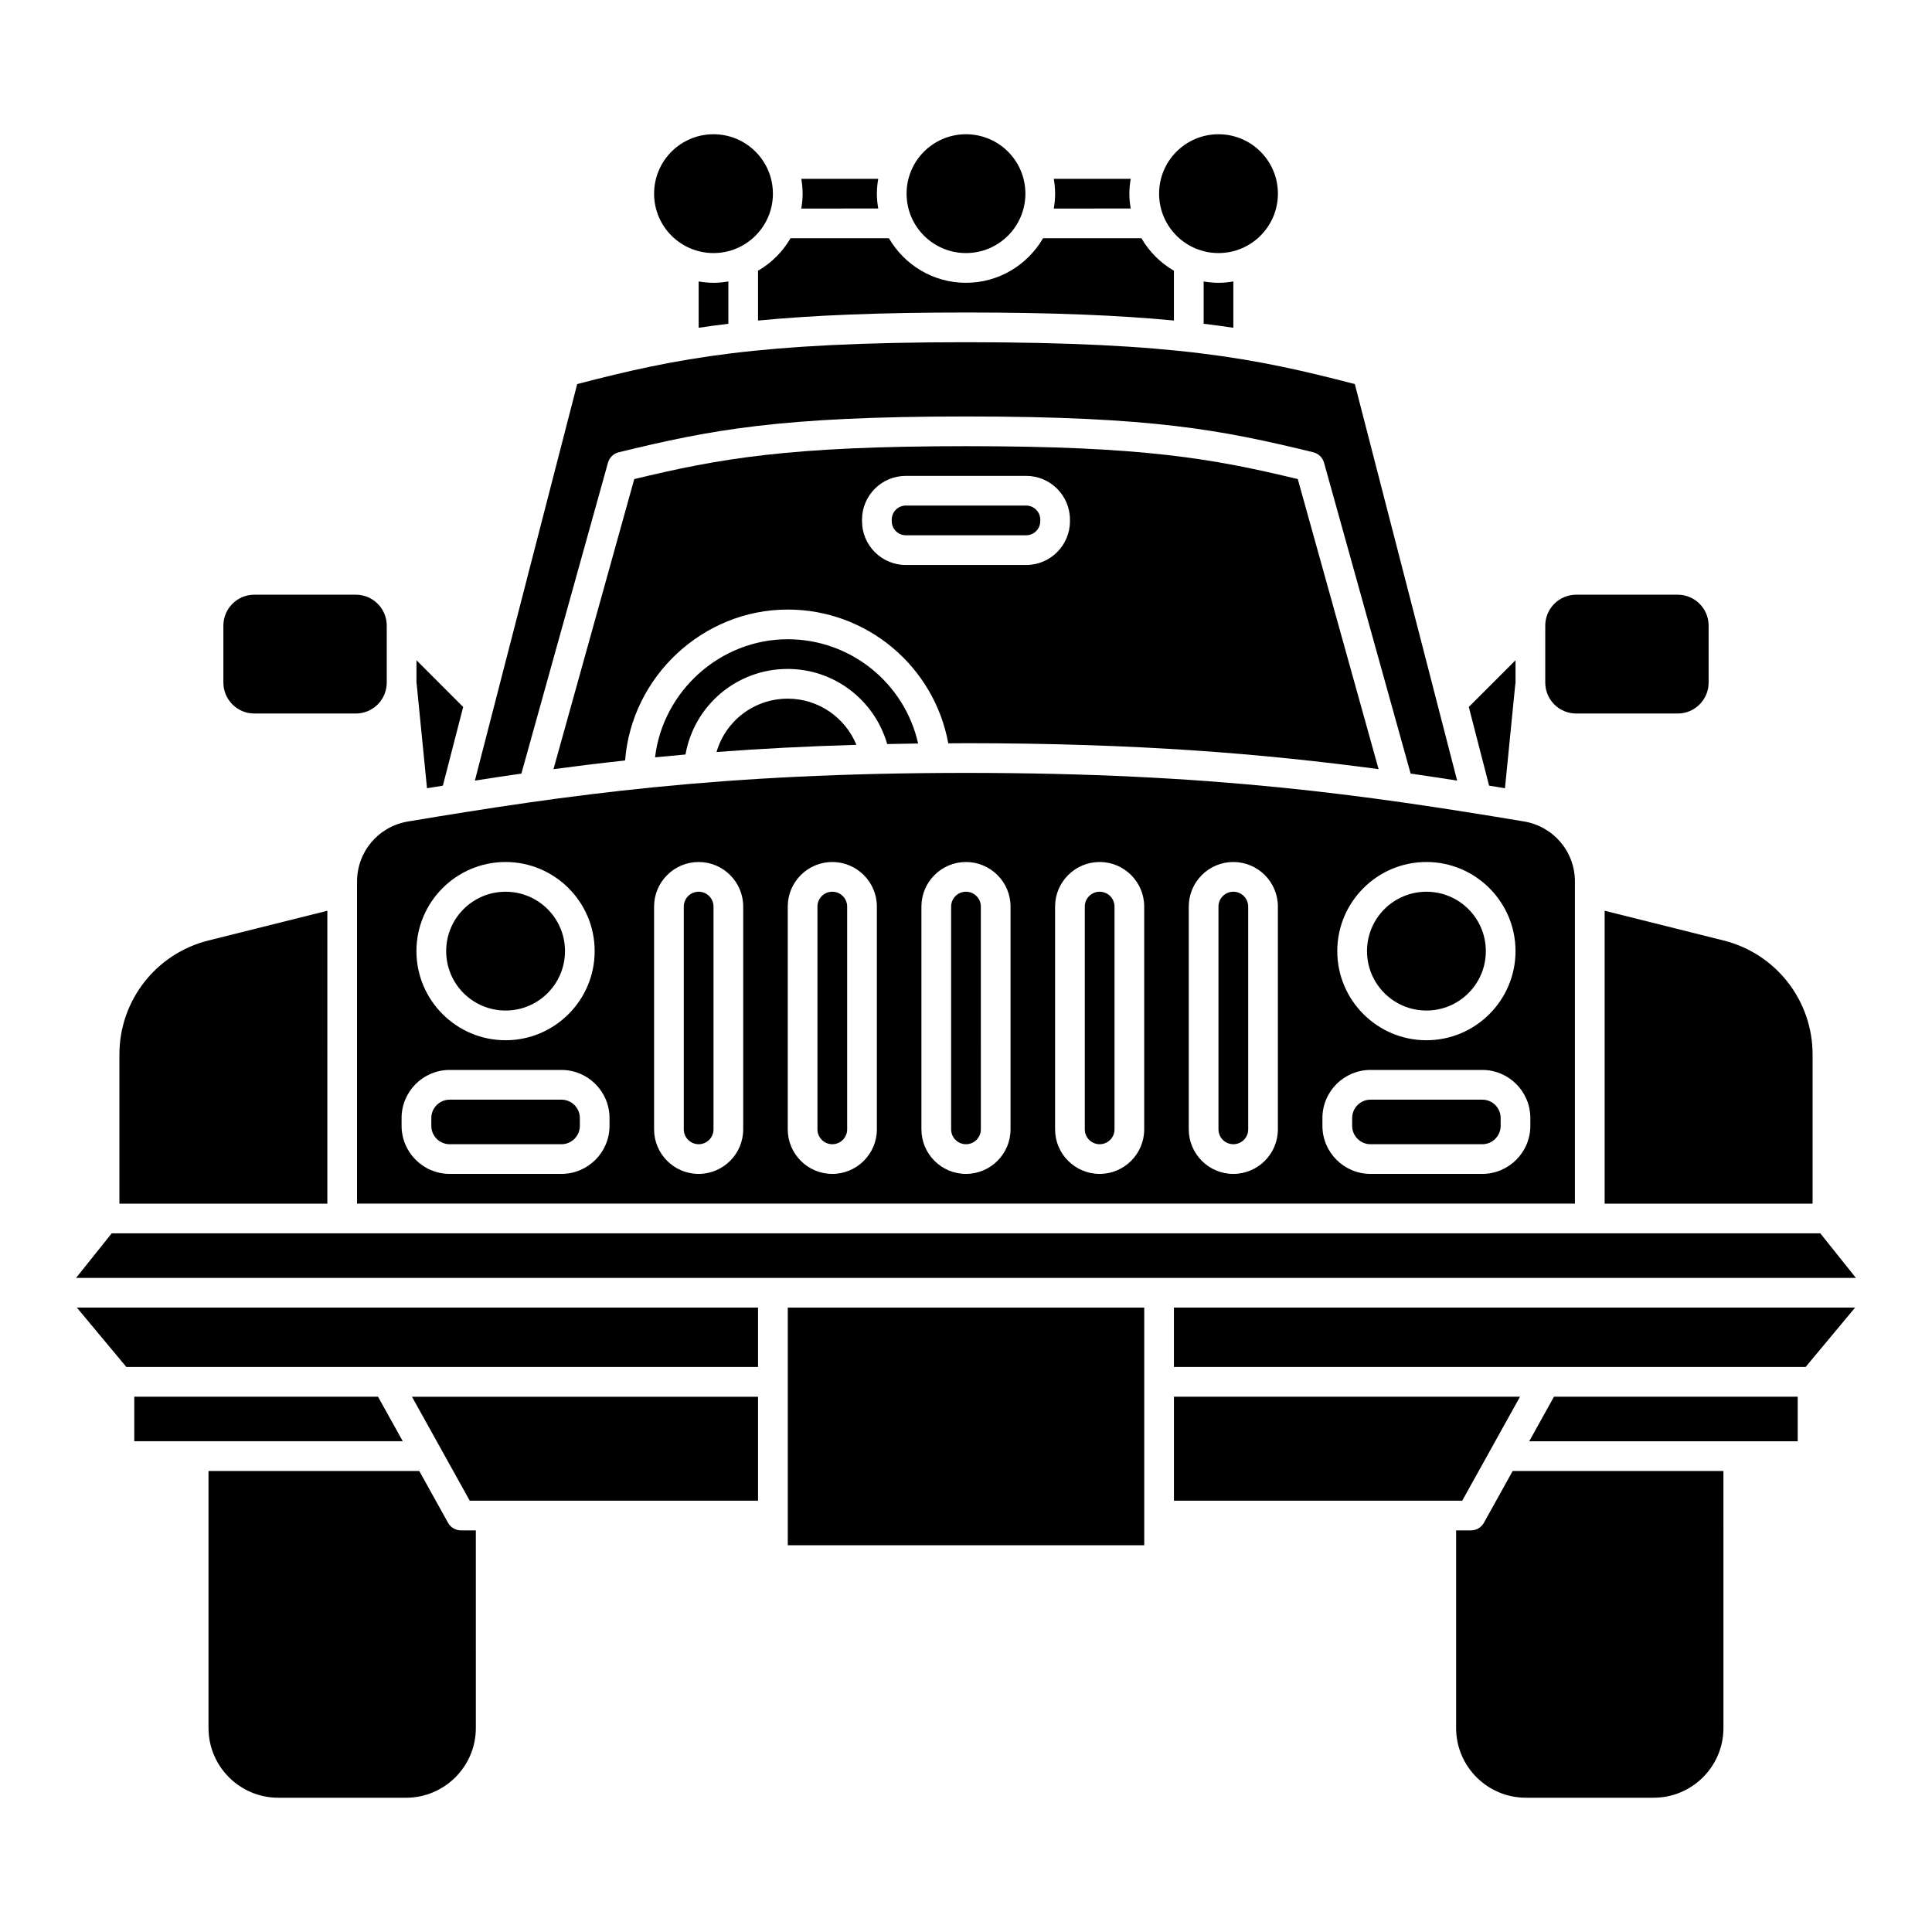
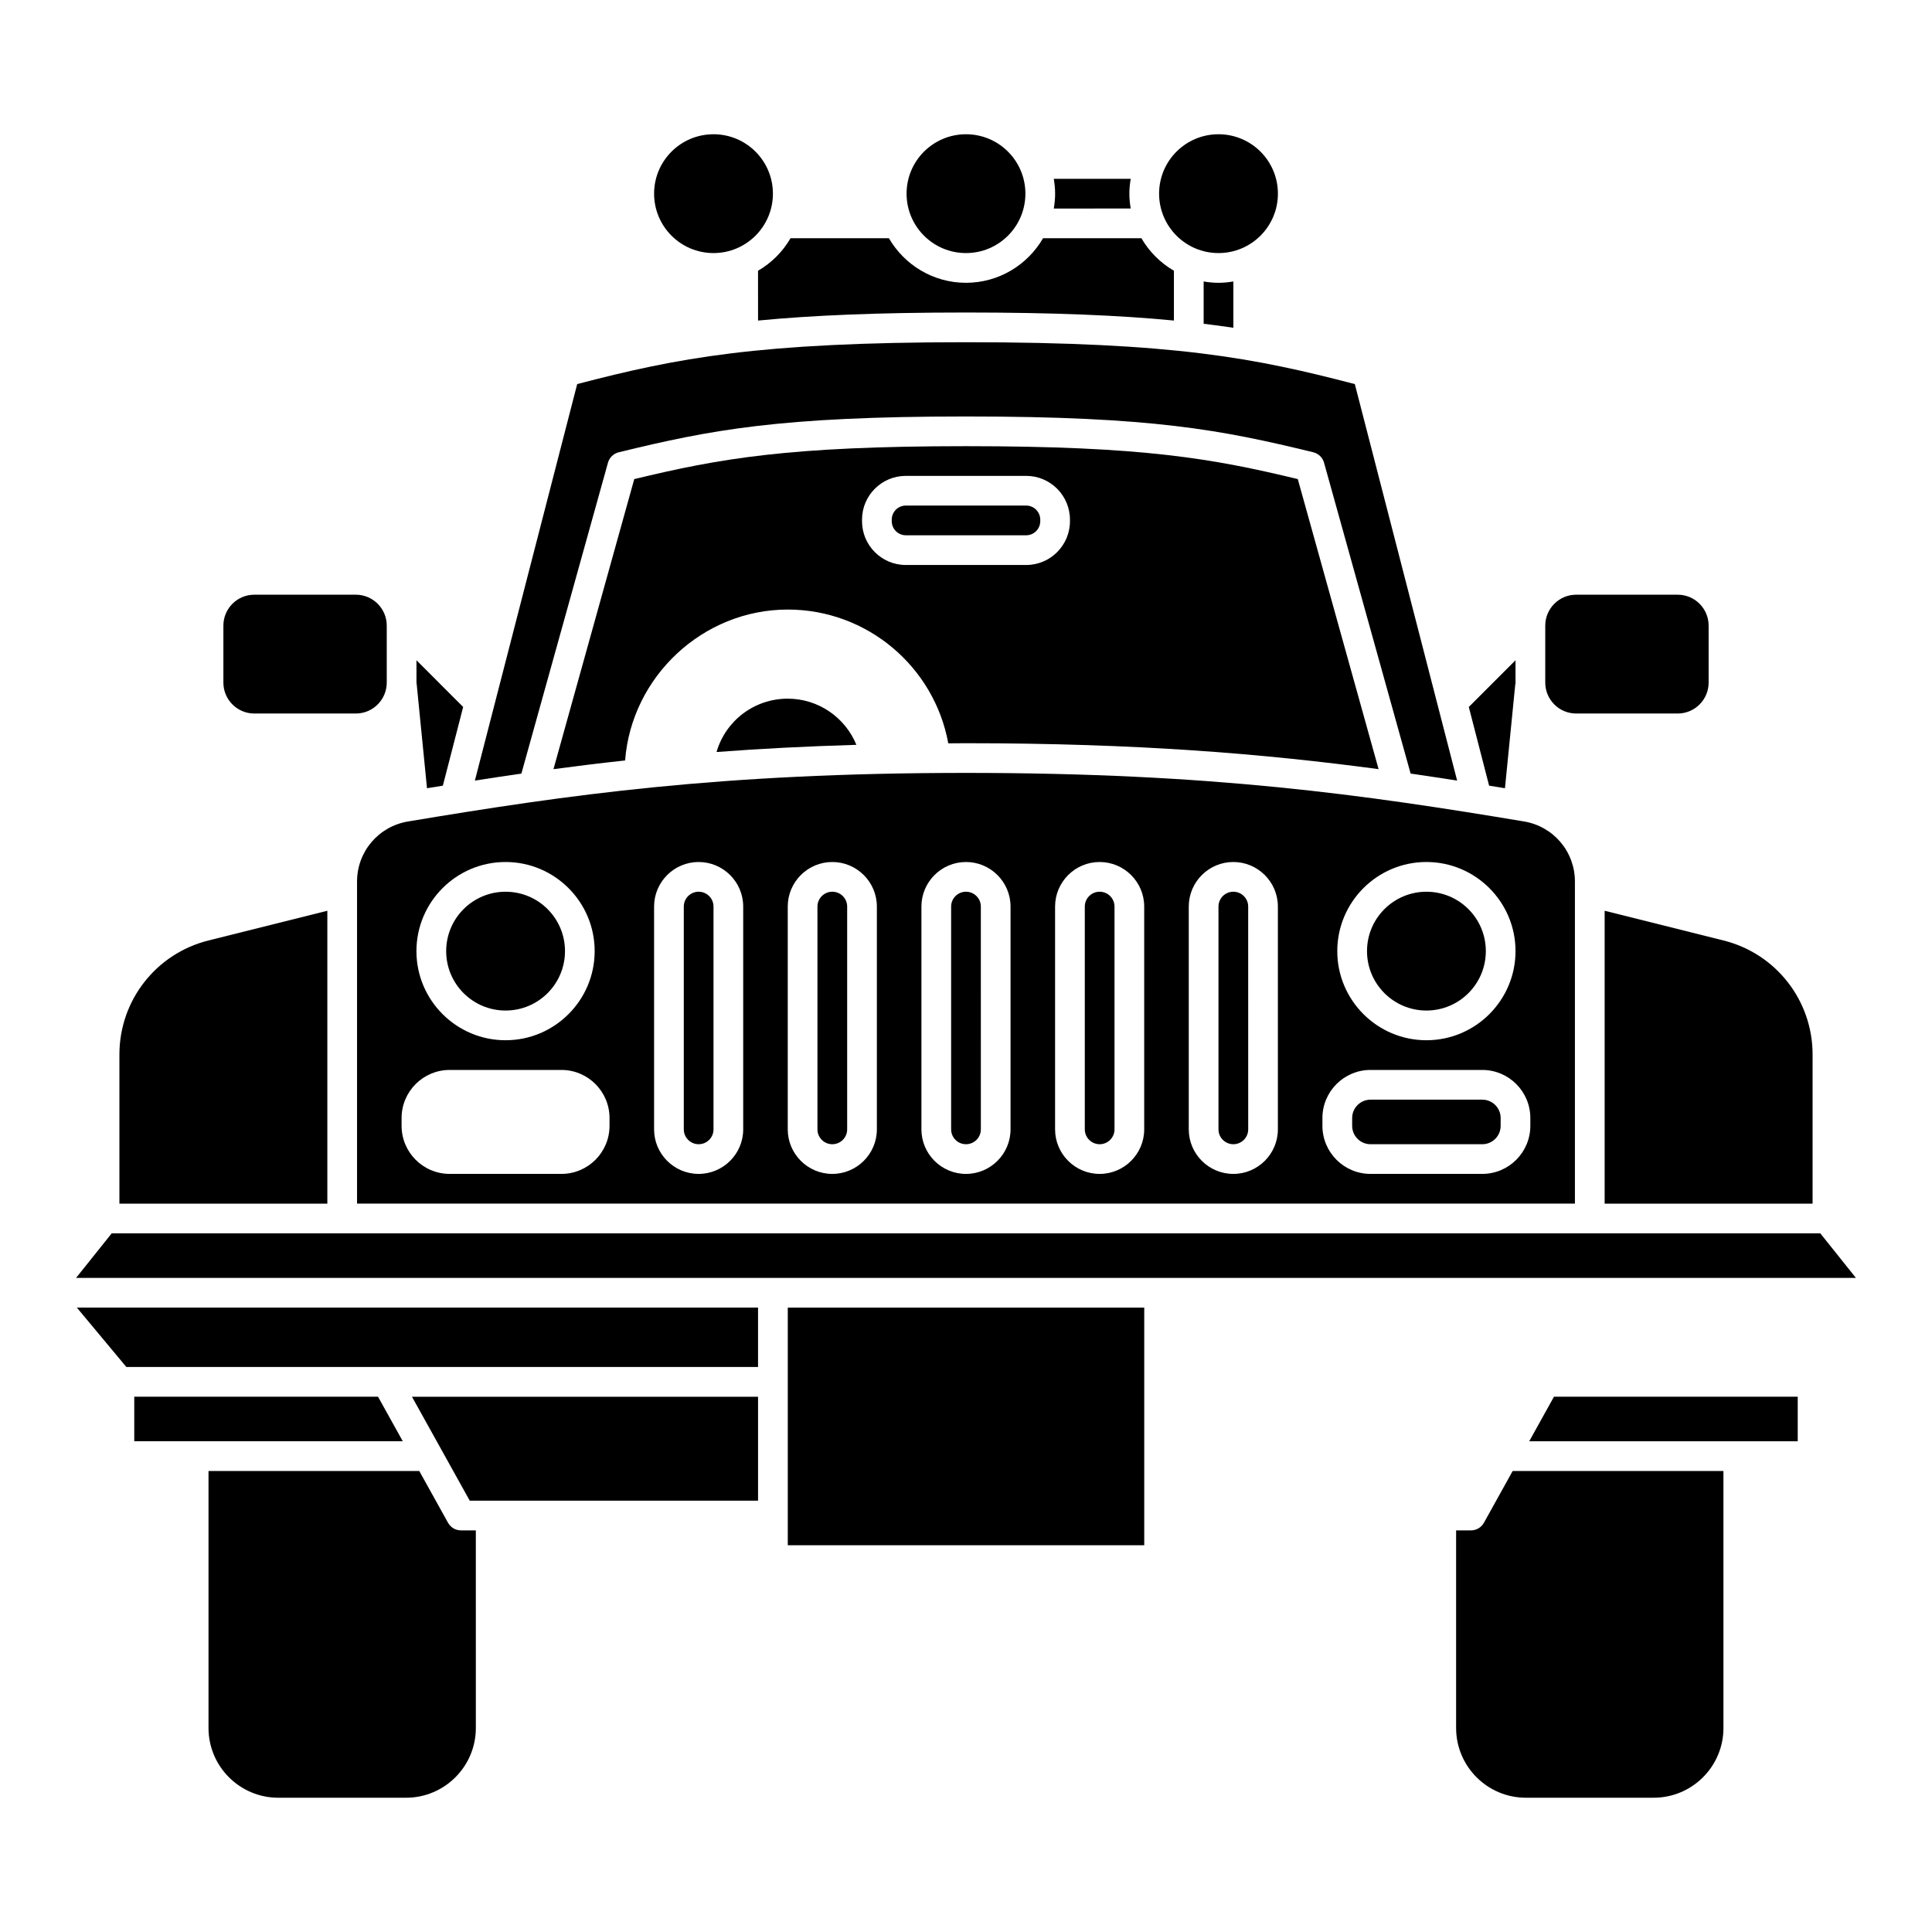
<svg xmlns="http://www.w3.org/2000/svg" fill="#000000" width="800px" height="800px" version="1.1" viewBox="144 144 512 512">
  <g>
    <path d="m400 340.96c45.52 0 78.969 2.801 109.34 6.871l-21.414-76.871c-22.598-5.438-40.855-8.719-87.922-8.719s-65.324 3.281-87.918 8.723l-21.41 76.871c6.168-0.828 12.48-1.598 18.984-2.305 1.711-22.23 20.602-39.992 43.109-39.992 20.98 0 38.801 15.074 42.535 35.453 1.578-0.012 3.098-0.031 4.699-0.031zm-27.555-58.836v-0.41c0-6.398 5.203-11.602 11.605-11.602h31.898c6.398 0 11.602 5.203 11.602 11.605v0.41c0 6.398-5.203 11.602-11.605 11.602h-31.898c-6.398 0-11.602-5.203-11.602-11.605z" />
    <path d="m419.68 282.12v-0.41c0-2.051-1.68-3.731-3.734-3.731h-31.898c-2.051 0-3.727 1.68-3.727 3.734v0.41c0 2.051 1.676 3.731 3.731 3.731h31.898c2.051 0 3.731-1.68 3.731-3.734z" />
-     <path d="m379.12 341.18c2.699-0.055 5.406-0.105 8.195-0.141-3.586-15.977-17.859-27.633-34.555-27.633-17.938 0-33.086 13.777-35.164 31.293 2.652-0.262 5.328-0.512 8.066-0.75 2.324-13.059 13.613-22.672 27.098-22.672 12.348 0 22.98 8.25 26.359 19.902z" />
+     <path d="m379.12 341.18z" />
    <path d="m257.16 352.89c1.402-0.227 2.801-0.457 4.203-0.68l5.379-20.855-12.375-12.383v5.894l0.07 0.547z" />
    <path d="m333.89 343.29c11.469-0.867 23.746-1.512 37.062-1.902-2.977-7.262-10.078-12.234-18.184-12.234-8.91 0-16.484 5.875-18.879 14.137z" />
    <path d="m507.2 447.23h29.625c2.684 0 4.863-2.184 4.863-4.863v-2.074c0.008-2.688-2.176-4.871-4.859-4.871h-29.625c-2.684 0-4.867 2.184-4.867 4.867v2.074c0 2.684 2.184 4.867 4.863 4.867z" />
    <path d="m435.42 447.23c2.172 0 3.938-1.762 3.938-3.938v-59.039c0-2.172-1.762-3.938-3.938-3.938-2.172 0-3.938 1.762-3.938 3.938v59.039c0.004 2.176 1.766 3.938 3.938 3.938z" />
    <path d="m470.85 447.23c2.172 0 3.938-1.762 3.938-3.938l-0.004-59.039c0-2.172-1.762-3.938-3.938-3.938-2.172 0-3.938 1.762-3.938 3.938v59.039c0.004 2.176 1.77 3.938 3.941 3.938z" />
    <path d="m305.12 266.62c0.383-1.375 1.477-2.43 2.863-2.766 24.227-5.902 42.52-9.484 92.016-9.484s67.785 3.582 92.02 9.484c1.387 0.34 2.481 1.395 2.863 2.766l22.949 82.391c4.144 0.594 8.242 1.215 12.324 1.855l-27.113-105.08c-26.555-6.918-47.809-11.094-103.04-11.094s-76.488 4.176-103.04 11.09l-27.113 105.08c4.082-0.633 8.18-1.254 12.324-1.855z" />
    <path d="m537.76 396.06c0 8.695-7.047 15.742-15.742 15.742s-15.746-7.047-15.746-15.742 7.051-15.742 15.746-15.742 15.742 7.047 15.742 15.742" />
    <path d="m400 447.23c2.172 0 3.938-1.762 3.938-3.938l-0.004-59.039c0-2.172-1.762-3.938-3.938-3.938-2.172 0-3.938 1.762-3.938 3.938v59.039c0.004 2.176 1.766 3.938 3.941 3.938z" />
    <path d="m482.66 195.32c0 8.695-7.051 15.746-15.746 15.746-8.695 0-15.742-7.051-15.742-15.746 0-8.695 7.047-15.742 15.742-15.742 8.695 0 15.746 7.047 15.746 15.742" />
    <path d="m443.65 199.26c-0.215-1.281-0.355-2.594-0.355-3.938s0.137-2.652 0.355-3.938l-20.387 0.004c0.215 1.281 0.355 2.594 0.355 3.938s-0.137 2.652-0.355 3.938z" />
    <path d="m462.98 218.59v11.211c2.711 0.332 5.348 0.68 7.871 1.062v-12.273c-1.285 0.219-2.594 0.355-3.938 0.355-1.34 0-2.652-0.137-3.934-0.355z" />
    <path d="m569.25 462.98h55.105v-39.531c0-14.312-9.699-26.734-23.586-30.207l-31.52-7.883z" />
    <path d="m561.7 333.09h26.914c4.516 0 8.191-3.676 8.191-8.191v-15.105c0-4.516-3.676-8.191-8.191-8.191h-26.914c-4.516 0-8.191 3.676-8.191 8.191v15.105c0 4.516 3.676 8.191 8.191 8.191z" />
    <path d="m348.83 195.32c0 8.695-7.051 15.746-15.746 15.746-8.695 0-15.742-7.051-15.742-15.746 0-8.695 7.047-15.742 15.742-15.742 8.695 0 15.746 7.047 15.746 15.742" />
    <path d="m415.74 195.32c0 8.695-7.047 15.746-15.742 15.746s-15.746-7.051-15.746-15.746c0-8.695 7.051-15.742 15.746-15.742s15.742 7.047 15.742 15.742" />
-     <path d="m329.15 218.59v12.273c2.523-0.383 5.16-0.73 7.871-1.062l0.004-11.211c-1.285 0.219-2.594 0.355-3.938 0.355s-2.652-0.137-3.938-0.355z" />
    <path d="m344.89 228.95c14.324-1.379 31.691-2.133 55.105-2.133 23.41 0 40.781 0.75 55.105 2.129v-13.199c-3.57-2.07-6.543-5.047-8.613-8.613h-26.07c-4.09 7.047-11.703 11.809-20.422 11.809s-16.332-4.762-20.422-11.809h-26.07c-2.07 3.57-5.047 6.543-8.613 8.613z" />
-     <path d="m376.74 199.26c-0.219-1.281-0.355-2.594-0.355-3.938s0.137-2.652 0.355-3.938l-20.391 0.004c0.215 1.281 0.355 2.594 0.355 3.938s-0.137 2.652-0.355 3.938z" />
    <path d="m542.83 352.89 2.731-27.52c0.012-0.098 0.066-0.176 0.086-0.277 0-0.066-0.02-0.133-0.02-0.199v-5.922l-12.379 12.379 5.379 20.855c1.406 0.23 2.805 0.453 4.203 0.684z" />
    <path d="m262.73 547.54-7.621-13.715h-55.852v68.109c0 10.195 8.289 18.484 18.484 18.484h33.879c10.195 0 18.484-8.289 18.484-18.484l-0.004-52.367h-3.938c-1.422 0-2.742-0.773-3.434-2.027z" />
    <path d="m268.49 541.7h76.402v-27.551h-91.715z" />
    <path d="m626.4 470.85h-452.8l-9.441 11.809h471.68z" />
    <path d="m244.18 514.14h-64.598v11.805h71.16z" />
    <path d="m238.62 377.62v85.352h322.75v-85.352c0-7.926-5.68-14.625-13.512-15.93-42.242-7.039-82.523-12.863-147.86-12.863s-105.62 5.824-147.86 12.871c-7.836 1.301-13.516 8-13.516 15.922zm283.39-5.18c13.023 0 23.617 10.594 23.617 23.617s-10.594 23.617-23.617 23.617-23.617-10.594-23.617-23.617 10.594-23.617 23.617-23.617zm-27.555 67.844c0-7.023 5.719-12.738 12.738-12.738h29.625c7.023 0 12.738 5.715 12.738 12.738v2.074c0 7.023-5.715 12.738-12.738 12.738h-29.625c-7.019 0-12.738-5.715-12.738-12.734zm-35.422-56.035c0-6.512 5.297-11.809 11.809-11.809 6.512 0 11.809 5.297 11.809 11.809v59.039c0 6.512-5.297 11.809-11.809 11.809-6.512 0-11.809-5.297-11.809-11.809zm-35.426 0c0-6.512 5.297-11.809 11.809-11.809s11.809 5.297 11.809 11.809v59.039c0 6.512-5.297 11.809-11.809 11.809s-11.809-5.297-11.809-11.809zm-35.422 0c0-6.512 5.297-11.809 11.809-11.809s11.809 5.297 11.809 11.809v59.039c0 6.512-5.297 11.809-11.809 11.809s-11.809-5.297-11.809-11.809zm-35.426 0c0-6.512 5.297-11.809 11.809-11.809s11.809 5.297 11.809 11.809v59.039c0 6.512-5.297 11.809-11.809 11.809s-11.809-5.297-11.809-11.809zm-35.422 0c0-6.512 5.297-11.809 11.809-11.809 6.512 0 11.809 5.297 11.809 11.809v59.039c0 6.512-5.297 11.809-11.809 11.809-6.512 0-11.809-5.297-11.809-11.809zm-39.363-11.809c13.023 0 23.617 10.594 23.617 23.617s-10.594 23.617-23.617 23.617c-13.023 0-23.617-10.594-23.617-23.617 0.004-13.023 10.594-23.617 23.617-23.617zm-27.551 67.844c0-7.023 5.715-12.738 12.738-12.738h29.625c7.027 0 12.742 5.715 12.742 12.738v2.074c0 7.023-5.715 12.738-12.738 12.738h-29.625c-7.027 0-12.742-5.715-12.742-12.734z" />
    <path d="m230.75 385.36-31.52 7.879c-13.887 3.477-23.586 15.898-23.586 30.211v39.531h55.105z" />
    <path d="m211.39 333.09h26.914c4.512 0 8.188-3.676 8.188-8.191v-15.105c0-4.516-3.676-8.191-8.188-8.191h-26.914c-4.516 0-8.191 3.676-8.191 8.191v15.105c0 4.516 3.676 8.191 8.191 8.191z" />
    <path d="m537.26 547.54c-0.691 1.254-2.012 2.027-3.438 2.027h-3.938v52.363c0 10.195 8.289 18.484 18.484 18.484h33.879c10.195 0 18.484-8.289 18.484-18.484l-0.004-68.105h-55.852z" />
    <path d="m177.49 506.27h167.4v-15.742h-180.52z" />
-     <path d="m455.1 506.27h167.4l13.121-15.742h-180.52z" />
    <path d="m549.26 525.95h71.156v-11.805h-64.598z" />
    <path d="m352.77 490.53h94.465v62.977h-94.465z" />
-     <path d="m546.82 514.14h-91.715v27.551h76.402z" />
    <path d="m364.57 447.23c2.172 0 3.938-1.762 3.938-3.938v-59.039c0-2.172-1.762-3.938-3.938-3.938-2.172 0-3.938 1.762-3.938 3.938v59.039c0 2.176 1.766 3.938 3.938 3.938z" />
    <path d="m329.15 447.23c2.172 0 3.938-1.762 3.938-3.938v-59.039c0-2.172-1.762-3.938-3.938-3.938-2.172 0-3.938 1.762-3.938 3.938v59.039c0.004 2.176 1.766 3.938 3.938 3.938z" />
    <path d="m293.73 396.06c0 8.695-7.051 15.742-15.746 15.742-8.695 0-15.742-7.047-15.742-15.742s7.047-15.742 15.742-15.742c8.695 0 15.746 7.047 15.746 15.742" />
-     <path d="m263.17 447.23h29.625c2.684 0 4.871-2.184 4.871-4.863v-2.074c0-2.688-2.188-4.871-4.867-4.871h-29.625c-2.684 0-4.871 2.184-4.871 4.867v2.074c0 2.684 2.188 4.867 4.867 4.867z" />
  </g>
</svg>